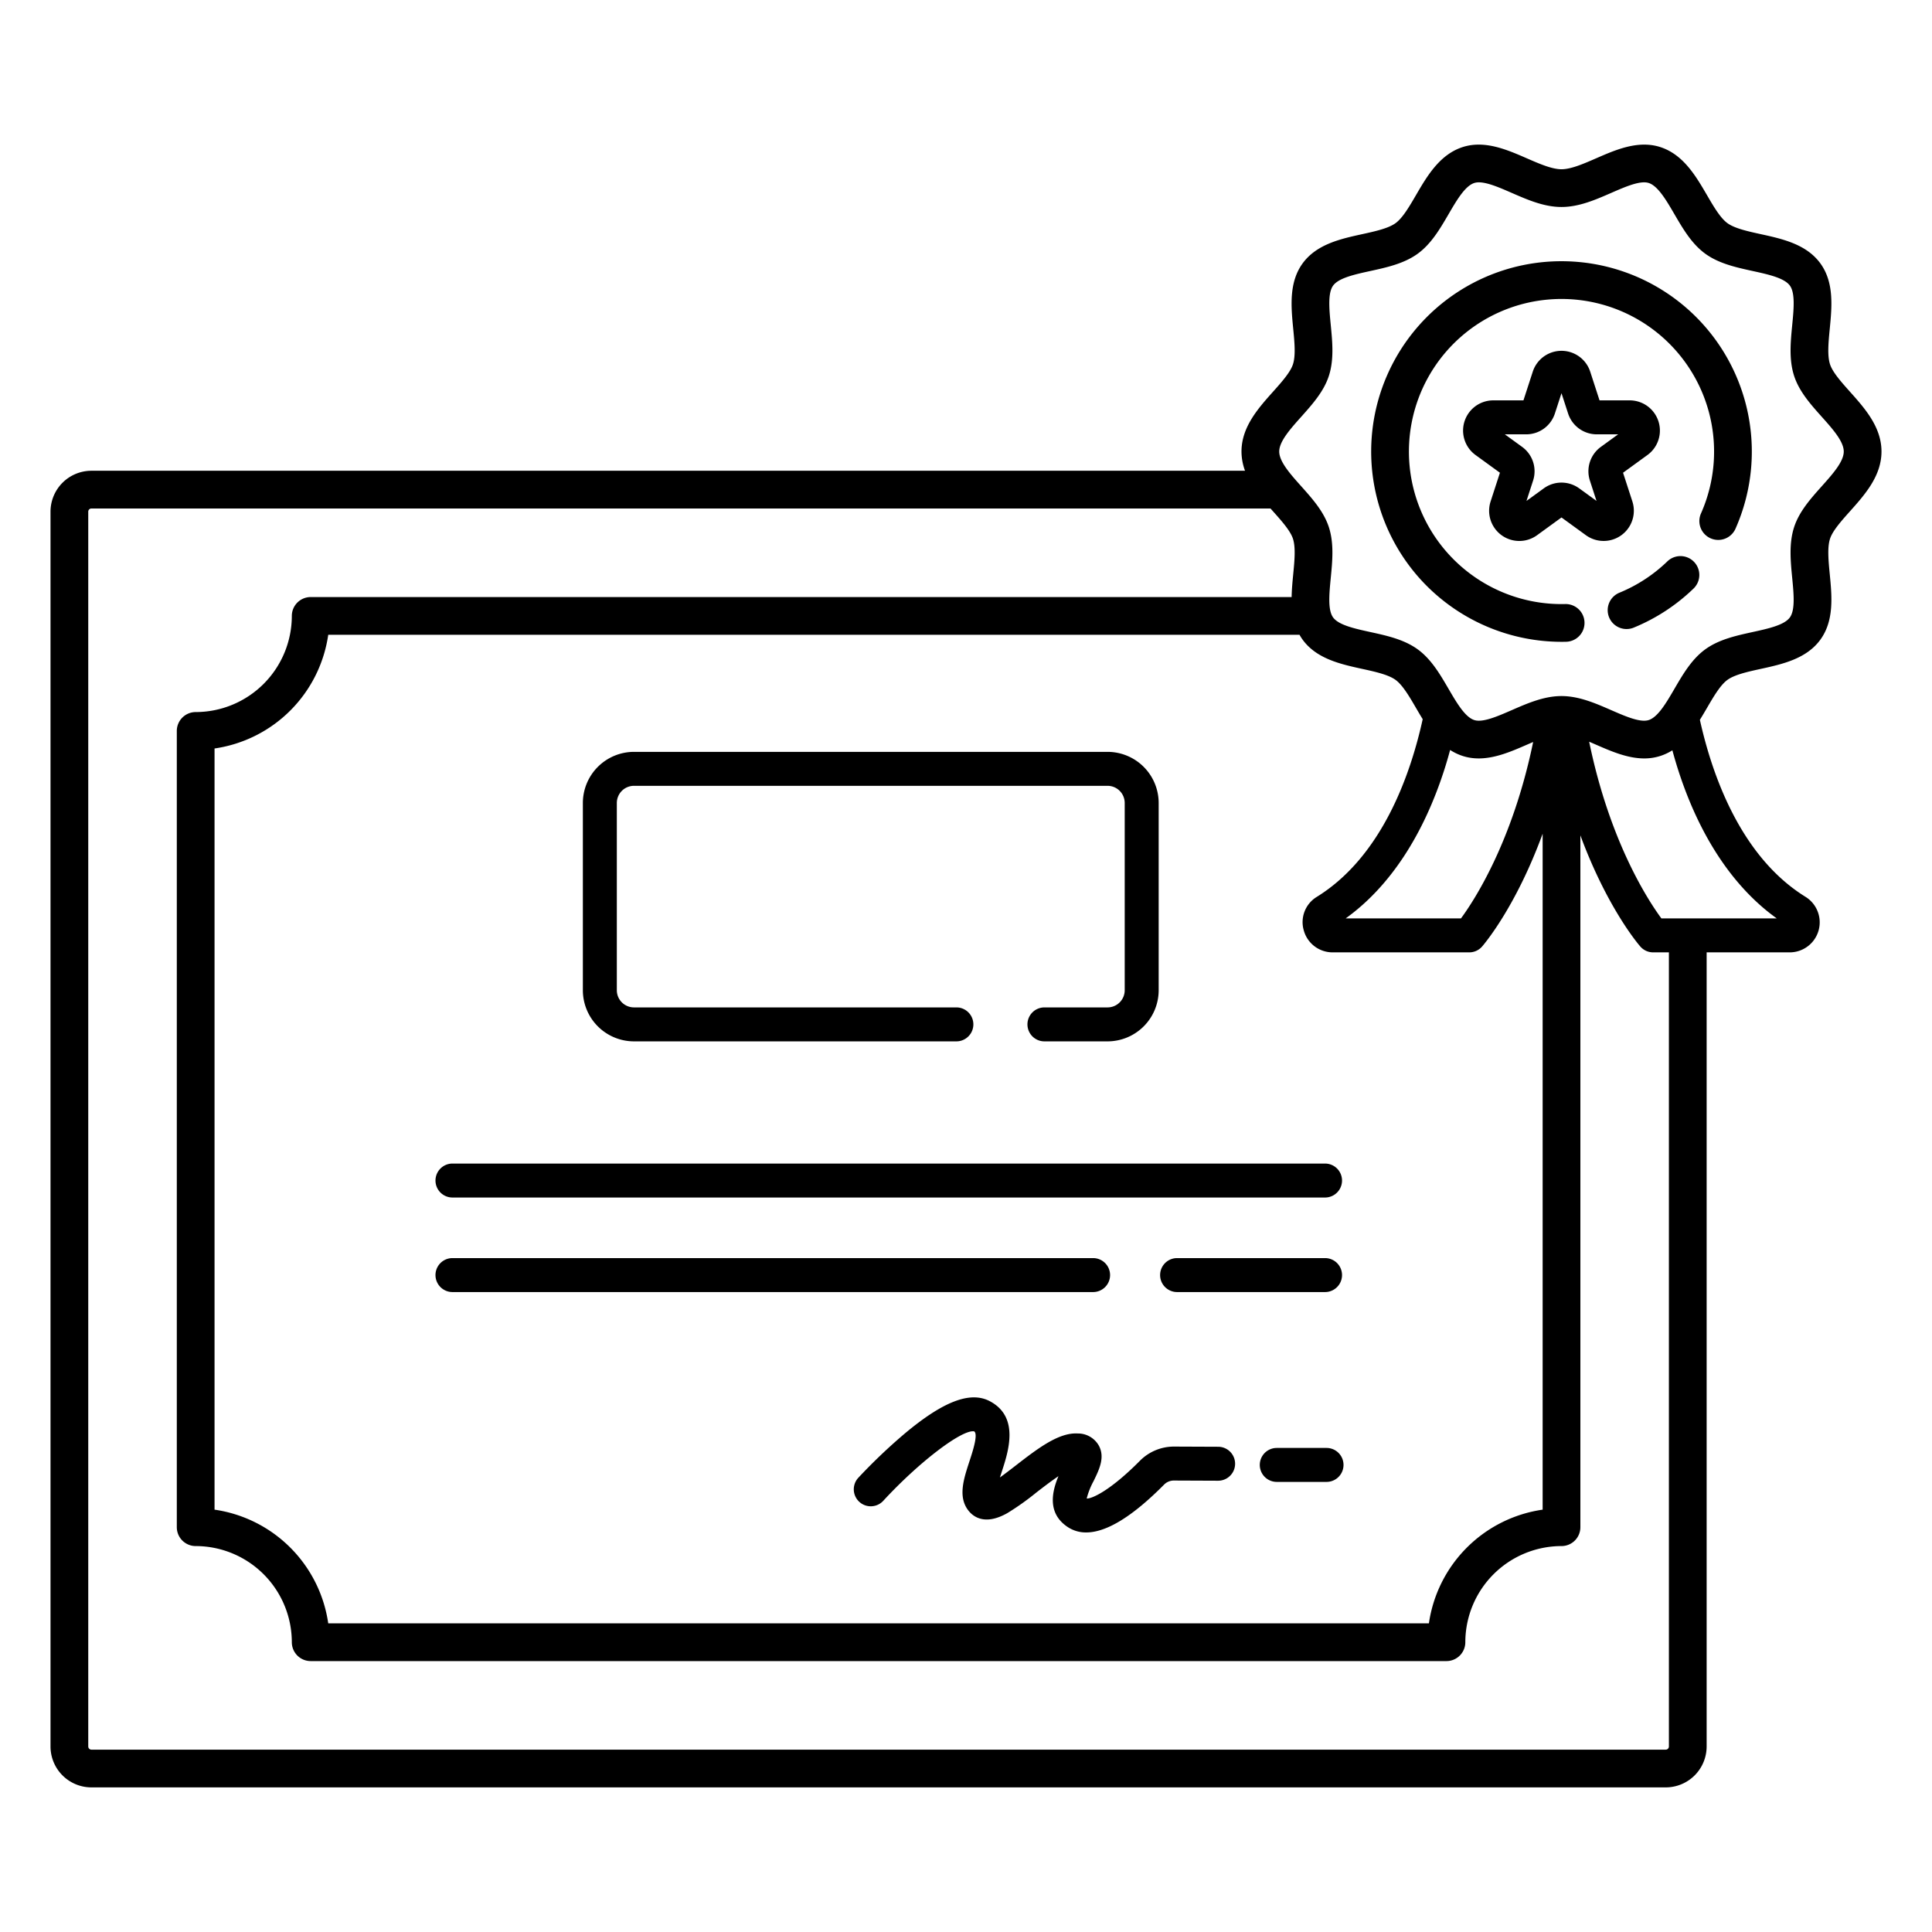
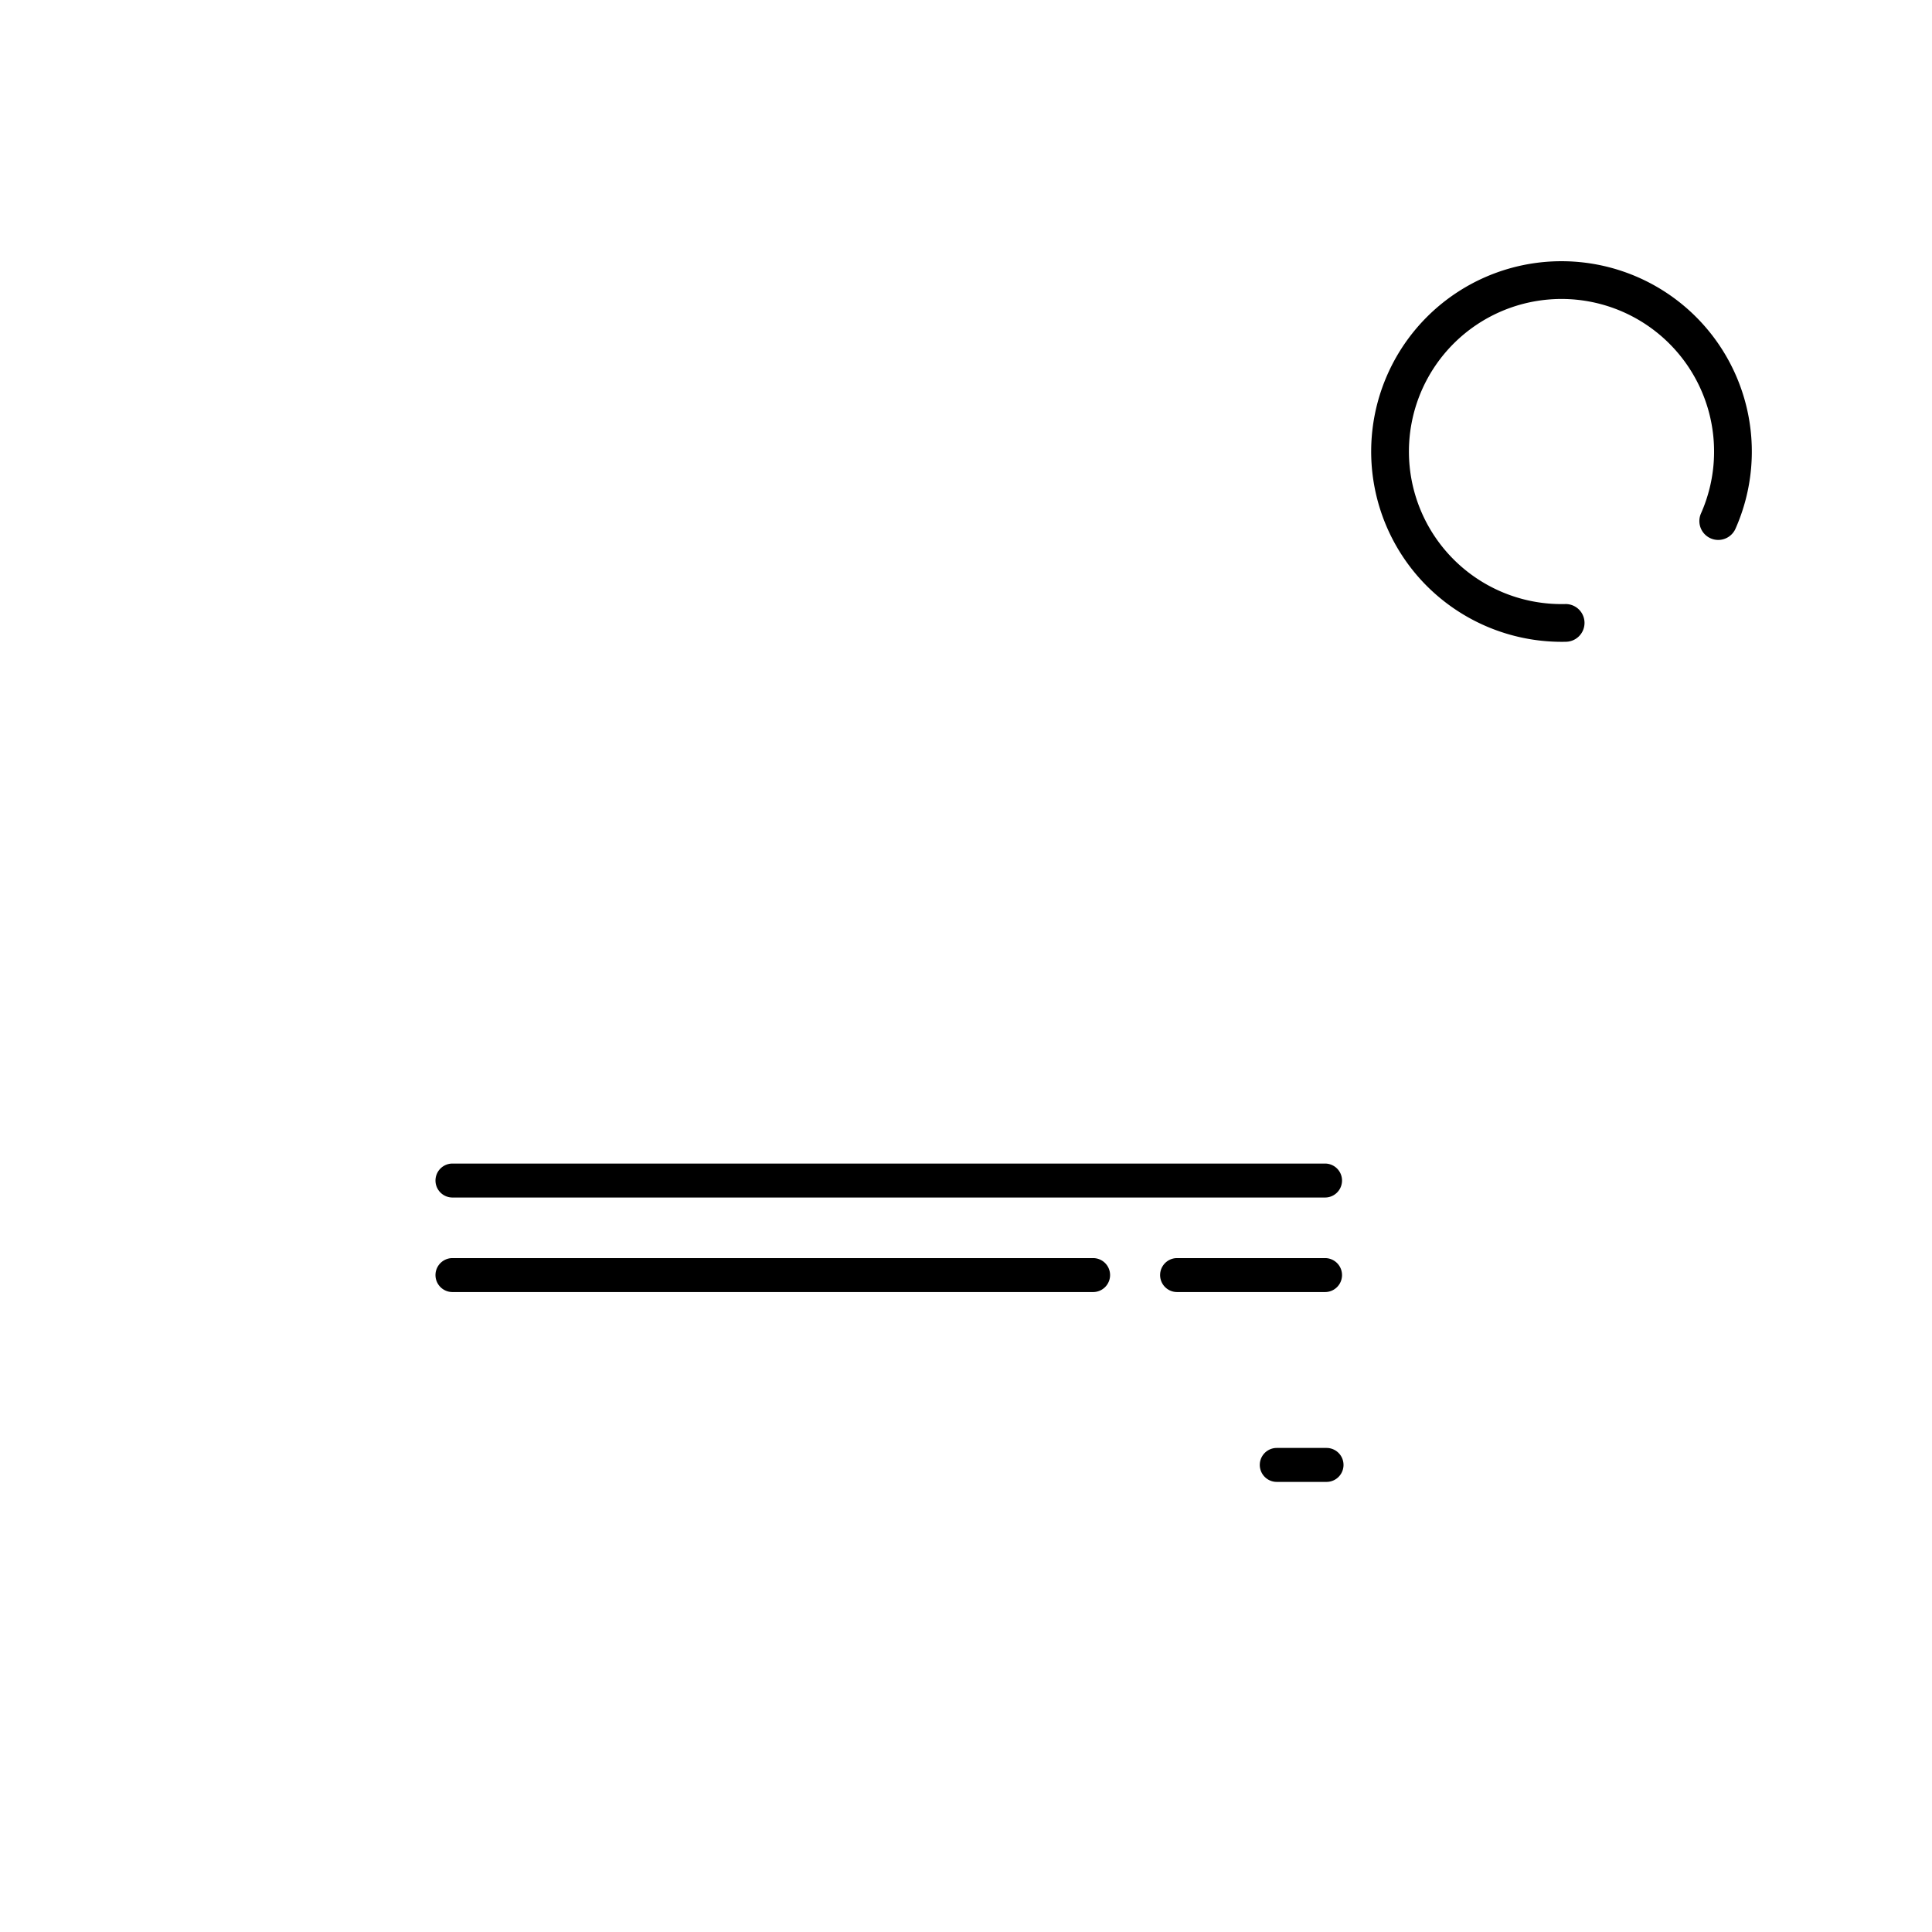
<svg xmlns="http://www.w3.org/2000/svg" viewBox="0 0 512 512">
  <g id="E-learning_certificate">
    <path d="M115.408,312.855a4.5,4.5,0,0,0,4.5,4.5H351.152a4.5,4.5,0,0,0,0-9H119.908A4.5,4.5,0,0,0,115.408,312.855Z" />
    <path d="M351.152,342.408a4.5,4.5,0,0,0,0-9h-39.21a4.5,4.5,0,0,0,0,9Z" />
    <path d="M294.183,337.908a4.5,4.5,0,0,0-4.5-4.5H119.908a4.5,4.5,0,1,0,0,9H289.683A4.5,4.5,0,0,0,294.183,337.908Z" />
-     <path d="M322.824,383.407l-11.727-.048a12.716,12.716,0,0,0-8.966,3.716c-7.737,7.821-12.652,10.105-14.146,10.052a19.915,19.915,0,0,1,1.814-4.6c1.547-3.168,3.147-6.444,1.303-9.599a6.355,6.355,0,0,0-5.491-3.043c-5.056-.294-10.61,3.989-16.477,8.529-1.224.947-2.745,2.124-4.148,3.131.159-.502.319-.99.461-1.424,1.792-5.467,4.792-14.615-3.149-18.795-5.165-2.718-12.361.039-22.646,8.677a147.202,147.202,0,0,0-12.201,11.633,4.5,4.5,0,0,0,6.624,6.093c9.451-10.267,20.892-18.968,24.087-18.405,1.109.749-.374,5.273-1.267,7.994-1.523,4.644-3.098,9.447-.207,13.06,1.319,1.649,4.407,3.922,10.26.617a70.103,70.103,0,0,0,7.694-5.464c1.55-1.199,3.792-2.934,5.859-4.332-1.682,4.02-3.042,9.703,2.296,13.373a8.71,8.71,0,0,0,5.052,1.541c5.386,0,12.312-4.25,20.68-12.709a3.609,3.609,0,0,1,2.531-1.046l11.727.048h.019a4.5,4.5,0,0,0,.018-9Z" />
    <path d="M351.545,383.719H338.357a4.5,4.5,0,0,0,0,9h13.188a4.5,4.5,0,0,0,0-9Z" />
-     <path d="M168.011,275.972h85.44a4.5,4.5,0,0,0,0-9h-85.44a4.55,4.55,0,0,1-4.545-4.545V212.796a4.55,4.55,0,0,1,4.545-4.545H293.515a4.55,4.55,0,0,1,4.545,4.545v49.632a4.55,4.55,0,0,1-4.545,4.545H276.784a4.5,4.5,0,0,0,0,9H293.515A13.56,13.56,0,0,0,307.06,262.428V212.796a13.56,13.56,0,0,0-13.545-13.545H168.011a13.56,13.56,0,0,0-13.545,13.545v49.632A13.56,13.56,0,0,0,168.011,275.972Z" />
-     <path d="M490.258,135.505c3.917-4.382,8.356-9.348,8.356-15.848s-4.439-11.465-8.356-15.847c-2.257-2.526-4.592-5.138-5.286-7.274-.755-2.325-.404-5.939-.064-9.435.558-5.738,1.19-12.242-2.49-17.299-3.714-5.104-10.13-6.509-15.791-7.748-3.401-.745-6.918-1.516-8.846-2.919-1.881-1.369-3.675-4.445-5.409-7.42-2.939-5.042-6.27-10.756-12.351-12.73-5.854-1.9-11.788.685-17.023,2.969-3.27,1.426-6.651,2.9-9.188,2.9s-5.917-1.475-9.187-2.9c-5.233-2.282-11.166-4.87-17.023-2.969C381.52,40.96,378.189,46.674,375.25,51.715c-1.734,2.975-3.527,6.051-5.409,7.42-1.928,1.403-5.444,2.174-8.845,2.919-5.661,1.239-12.077,2.644-15.792,7.749-3.68,5.057-3.048,11.56-2.49,17.298.34,3.495.692,7.109-.063,9.435-.694,2.137-3.029,4.749-5.286,7.274-3.917,4.382-8.356,9.349-8.356,15.848a14.718,14.718,0,0,0,.938,5.098H24.226a10.848,10.848,0,0,0-10.84,10.84v327.24a10.848,10.848,0,0,0,10.84,10.84h417.21a10.848,10.848,0,0,0,10.84-10.84v-210.45h22a7.956,7.956,0,0,0,4.23-14.7c-17.22-10.638-24.782-32.32-28.02-46.927.658-1.056,1.282-2.121,1.887-3.158,1.734-2.975,3.527-6.051,5.409-7.42,1.928-1.403,5.445-2.174,8.846-2.919,5.661-1.239,12.077-2.644,15.791-7.748,3.681-5.057,3.048-11.56,2.491-17.298-.34-3.495-.691-7.11.063-9.436C485.666,140.642,488,138.031,490.258,135.505Zm-141.302,102.18a7.828,7.828,0,0,0-3.44,8.89,7.91,7.91,0,0,0,7.67,5.81h36.19a4.502,4.502,0,0,0,3.39-1.54c.545-.633,8.928-10.452,16.05-29.9v179.13a35.574,35.574,0,0,0-30.14,30.13H86.986a35.574,35.574,0,0,0-30.13-30.13v-201.72a35.575,35.575,0,0,0,30.13-30.13h257.4a13.458,13.458,0,0,0,.817,1.287c3.715,5.104,10.131,6.51,15.792,7.749,3.401.745,6.918,1.516,8.846,2.919,1.881,1.369,3.675,4.445,5.409,7.42.573.982,1.161,1.99,1.78,2.99C373.821,205.191,366.279,226.976,348.956,237.685Zm33.99-34.29c.498-1.583.942-3.131,1.353-4.647a14.085,14.085,0,0,0,3.302,1.582c5.856,1.902,11.789-.686,17.023-2.969q.837-.365,1.677-.724c-5.464,26.482-15.654,42.036-19.125,46.747h-30.56C368.236,235.055,377.296,221.305,382.946,203.395Zm59.33,259.44a.838.838,0,0,1-.84.84H24.226a.845.845,0,0,1-.84-.84v-327.24a.845.845,0,0,1,.84-.84H336.695q.336.378.669.75c2.257,2.525,4.592,5.138,5.286,7.274.754,2.325.403,5.94.063,9.435-.189,1.944-.383,3.977-.418,6.011H82.336a5.002,5.002,0,0,0-5,5,25.508,25.508,0,0,1-25.48,25.48,5.002,5.002,0,0,0-5,5v211.02a5.002,5.002,0,0,0,5,5,25.508,25.508,0,0,1,25.48,25.48,5.002,5.002,0,0,0,5,5h300.99a5.002,5.002,0,0,0,5-5,25.511,25.511,0,0,1,25.49-25.48,5.002,5.002,0,0,0,5-5V221.381c7.085,19.158,15.341,28.835,15.89,29.463a4.487,4.487,0,0,0,3.39,1.54h4.18Zm28.58-219.45h-30.57c-3.482-4.726-13.688-20.301-19.139-46.821.617.262,1.236.529,1.852.798,3.961,1.728,8.319,3.628,12.743,3.628a13.752,13.752,0,0,0,4.279-.659,14.079,14.079,0,0,0,3.174-1.495c.407,1.487.844,3.004,1.331,4.56C450.166,221.305,459.226,235.055,470.856,243.385Zm11.946-114.544c-2.948,3.298-5.996,6.709-7.341,10.851-1.399,4.307-.945,8.976-.506,13.491.404,4.159.822,8.46-.623,10.445-1.478,2.032-5.732,2.964-9.845,3.864-4.409.966-8.967,1.964-12.591,4.602-3.579,2.604-5.909,6.603-8.163,10.47-2.138,3.667-4.349,7.459-6.8,8.255-2.253.731-6.157-.975-9.937-2.623-4.21-1.836-8.563-3.734-13.185-3.734s-8.975,1.898-13.185,3.734c-3.78,1.648-7.689,3.353-9.938,2.623-2.451-.796-4.662-4.588-6.8-8.255-2.254-3.866-4.584-7.865-8.164-10.47-3.624-2.637-8.182-3.636-12.59-4.601-4.113-.901-8.367-1.833-9.846-3.866-1.445-1.985-1.027-6.286-.623-10.445.439-4.515.893-9.184-.505-13.49-1.345-4.142-4.393-7.553-7.341-10.851-2.857-3.197-5.811-6.502-5.811-9.184s2.955-5.986,5.811-9.184c2.948-3.298,5.997-6.709,7.341-10.851,1.398-4.307.945-8.976.506-13.49-.404-4.159-.823-8.46.623-10.445,1.479-2.033,5.732-2.965,9.846-3.866,4.408-.965,8.966-1.964,12.59-4.601,3.58-2.604,5.91-6.603,8.164-10.469,2.138-3.667,4.348-7.459,6.8-8.255a3.961,3.961,0,0,1,1.229-.174c2.295,0,5.547,1.418,8.709,2.797,4.21,1.836,8.563,3.734,13.185,3.734s8.975-1.898,13.185-3.734c3.781-1.649,7.691-3.354,9.938-2.623,2.452.796,4.662,4.588,6.8,8.255,2.254,3.866,4.585,7.865,8.164,10.47,3.624,2.638,8.183,3.636,12.591,4.602,4.113.9,8.366,1.832,9.845,3.864,1.445,1.985,1.027,6.286.623,10.445-.439,4.516-.893,9.184.505,13.491,1.345,4.142,4.393,7.553,7.341,10.851,2.857,3.196,5.811,6.502,5.811,9.183S485.66,125.644,482.802,128.841Z" />
    <path d="M414.744,69.233a50.432,50.432,0,0,0-37.248,85.42A50.584,50.584,0,0,0,413.833,170.09c.399,0,.799-.005,1.199-.014a5,5,0,0,0-.239-9.998,40.433,40.433,0,0,1-29.038-69.535A40.441,40.441,0,0,1,450.78,136.061a5,5,0,0,0,9.143,4.053A50.445,50.445,0,0,0,414.744,69.233Z" />
-     <path d="M441.867,148.771a40.241,40.241,0,0,1-12.663,8.287,5,5,0,1,0,3.803,9.248,50.185,50.185,0,0,0,15.799-10.334,5,5,0,0,0-6.939-7.201Z" />
-     <path d="M432.595,132.881l-2.47-7.601,6.465-4.697a8.005,8.005,0,0,0-4.705-14.482h-7.992l-2.469-7.601a8.005,8.005,0,0,0-15.226,0l-2.469,7.601h-7.992a8.005,8.005,0,0,0-4.705,14.482l6.465,4.697-2.469,7.601a8.001,8.001,0,0,0,12.318,8.949l6.465-4.697,6.465,4.697a8.005,8.005,0,0,0,12.318-8.949Zm-8.345-14.457a7.985,7.985,0,0,0-2.908,8.949l1.747,5.375-4.572-3.32a7.985,7.985,0,0,0-9.411-.001l-4.572,3.321,1.746-5.374a7.985,7.985,0,0,0-2.907-8.95l-4.573-3.322h5.652a7.986,7.986,0,0,0,7.613-5.53l1.746-5.376,1.747,5.377a7.985,7.985,0,0,0,7.612,5.529h5.653Z" />
  </g>
</svg>